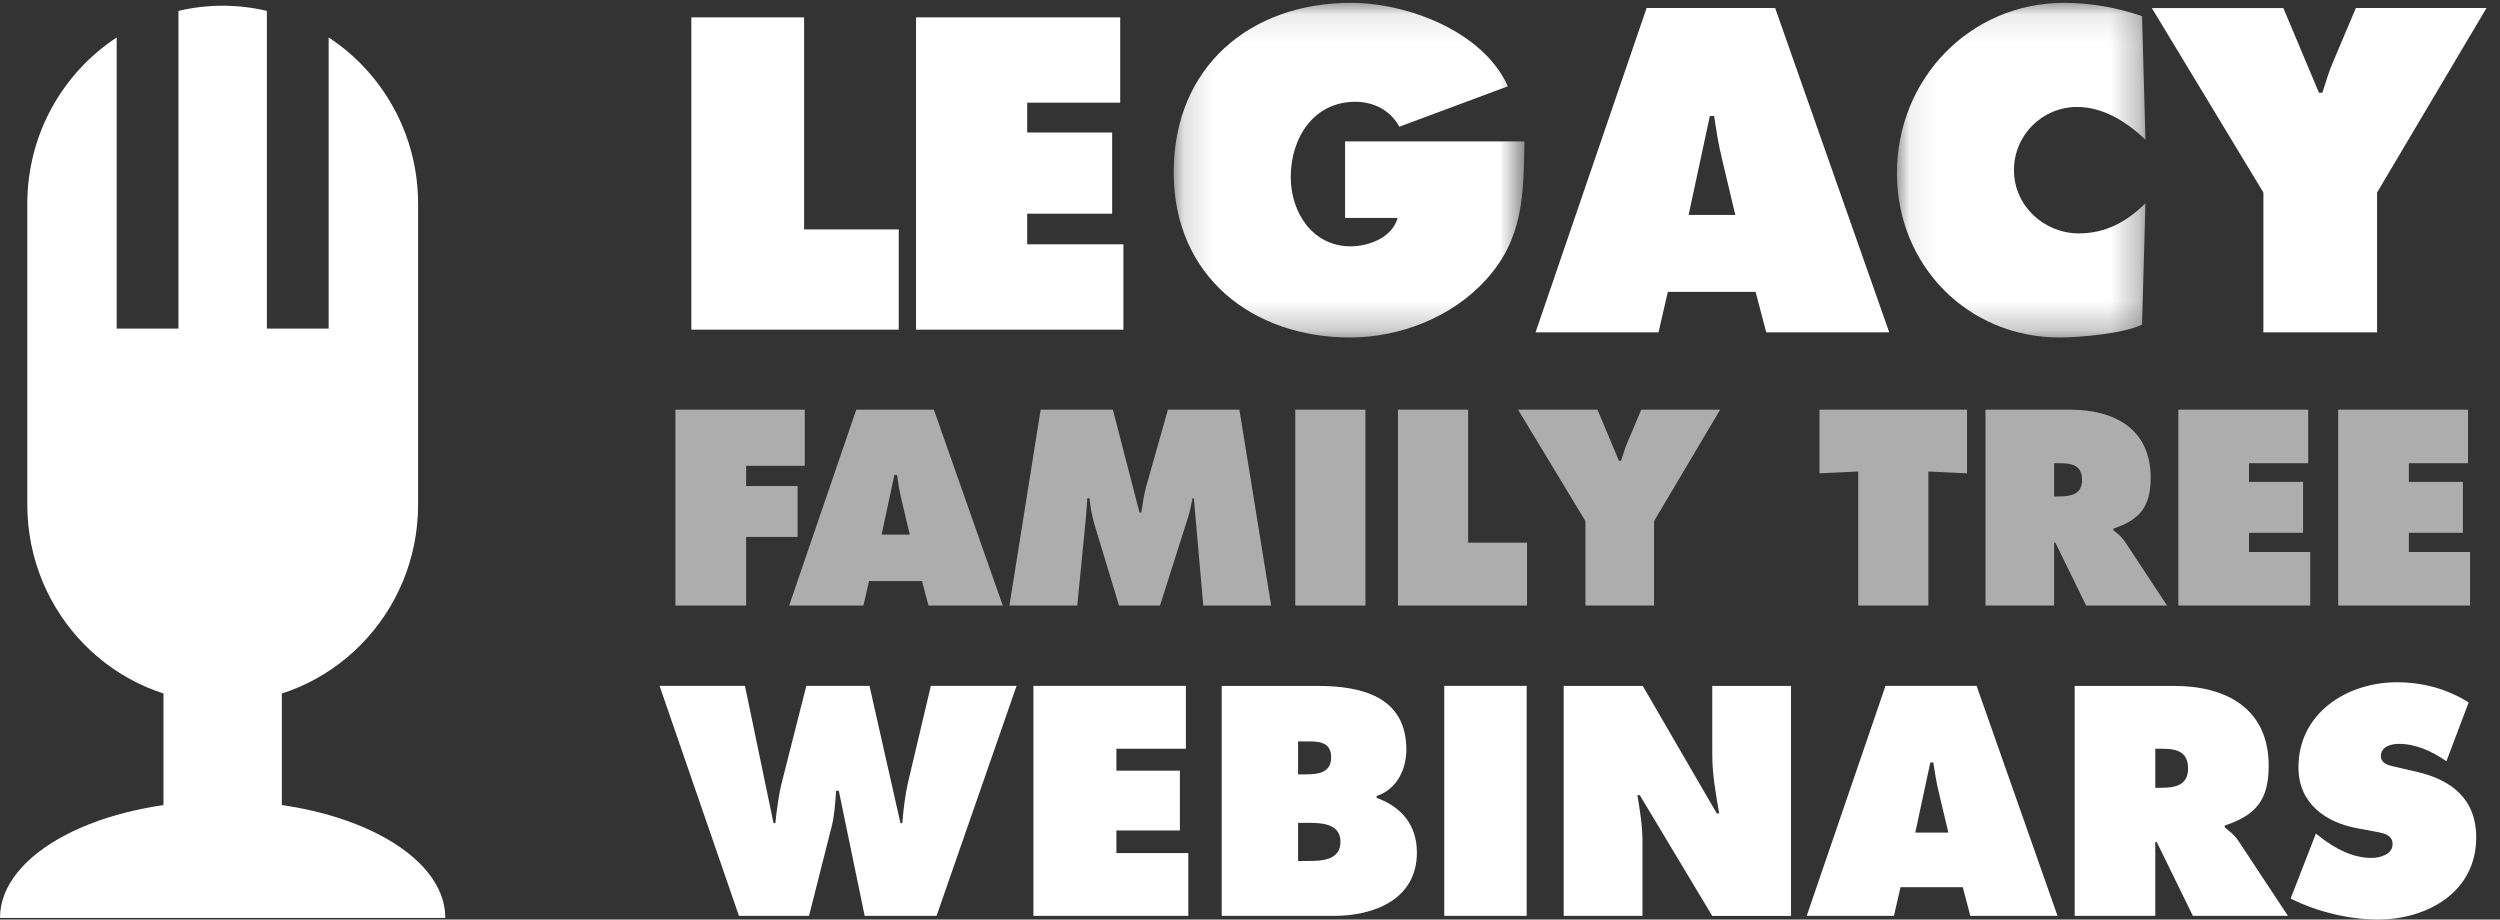
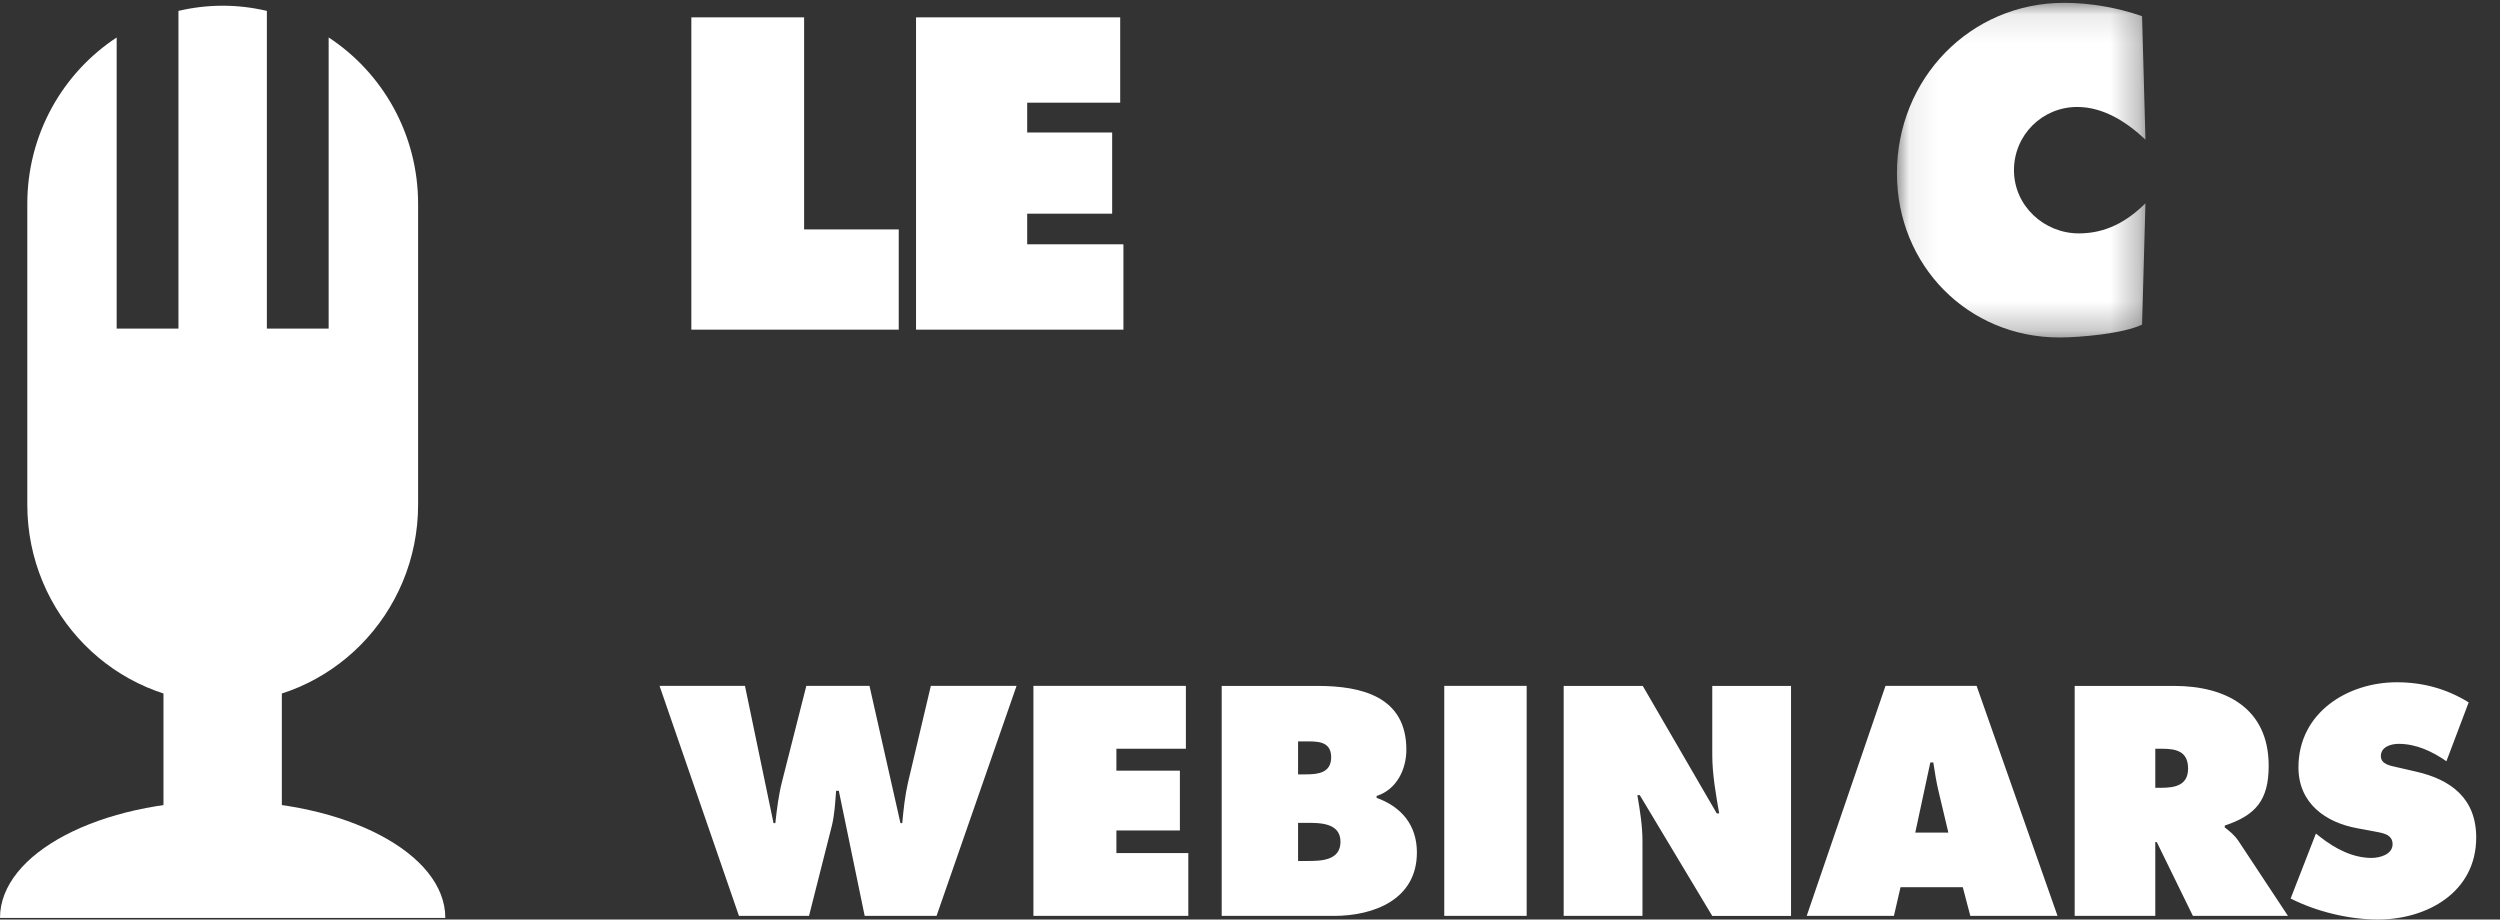
<svg xmlns="http://www.w3.org/2000/svg" xmlns:xlink="http://www.w3.org/1999/xlink" width="87" height="32" viewBox="0 0 87 32">
  <rect x="0" y="0" width="87" height="32" fill="#333333" stroke="none" />
  <defs>
    <path id="stvcninwga" d="M0.151 0.099L12.357 0.099 12.357 11.745 0.151 11.745z" />
    <path id="hxmr3q99zc" d="M0.075 0.099L8.724 0.099 8.724 11.744 0.075 11.744z" />
  </defs>
  <g fill="none" fill-rule="evenodd">
    <g>
      <g>
        <path fill="#FFF" d="M24.059.604L27.983.604 27.983 7.984 31.276 7.984 31.276 11.472 24.059 11.472zM31.878.604L38.983.604 38.983 3.573 35.746 3.573 35.746 4.611 38.703 4.611 38.703 7.436 35.746 7.436 35.746 8.502 39.095 8.502 39.095 11.472 31.878 11.472z" transform="translate(-270 -9) translate(270 9)" />
        <g>
          <g transform="translate(-270 -9) translate(270 9) translate(40.694)">
            <mask id="dq186eixtb" fill="#fff">
              <use xlink:href="#stvcninwga" />
            </mask>
-             <path fill="#FFF" d="M12.357 4.919c-.03 1.841-.03 3.383-1.343 4.82-1.18 1.302-2.996 2.006-4.723 2.006-3.395 0-6.14-2.126-6.14-5.748C.15 2.314 2.822.099 6.32.099c1.933 0 4.59.973 5.46 2.904L8.003 4.41c-.31-.569-.886-.868-1.535-.868-1.447 0-2.244 1.257-2.244 2.62 0 1.242.768 2.41 2.082 2.41.634 0 1.446-.3 1.638-.989h-1.83V4.92h6.243z" mask="url(#dq186eixtb)" />
          </g>
-           <path fill="#FFF" d="M60.388 7.479l-.472-1.991c-.118-.479-.192-.973-.266-1.452h-.147l-.739 3.443h1.624zm-2.671 4.086h-4.28L57.302.279h4.473l3.97 11.286h-4.28l-.37-1.407h-3.055l-.324 1.407z" transform="translate(-270 -9) translate(270 9)" />
          <g transform="translate(-270 -9) translate(270 9) translate(65.938)">
            <mask id="33lmjazr2d" fill="#fff">
              <use xlink:href="#hxmr3q99zc" />
            </mask>
            <path fill="#FFF" d="M8.724 4.86c-.65-.614-1.461-1.138-2.376-1.138-1.21 0-2.2.972-2.2 2.2 0 1.242 1.048 2.2 2.259 2.2.93 0 1.668-.404 2.317-1.048l-.118 4.222c-.65.314-2.155.448-2.878.448-3.174 0-5.653-2.5-5.653-5.717C.075 2.734 2.628.099 5.89.099c.915 0 1.86.165 2.716.464l.118 4.296z" mask="url(#33lmjazr2d)" />
          </g>
-           <path fill="#FFF" d="M79.46.279l1.24 2.949h.118c.118-.36.221-.719.369-1.063l.797-1.886h4.546L82.722 6.7v4.865h-3.956V6.7L74.884.28h4.576z" transform="translate(-270 -9) translate(270 9)" />
-           <path fill="#FFF" d="M23.505 14.257L28.006 14.257 28.006 16.21 25.965 16.21 25.965 16.914 27.757 16.914 27.757 18.686 25.965 18.686 25.965 21.072 23.505 21.072zM31.66 18.605l-.285-1.203c-.071-.289-.116-.587-.16-.876h-.09l-.445 2.079h.98zm-1.613 2.467h-2.584l2.335-6.815h2.7l2.398 6.815H32.31l-.223-.85h-1.845l-.196.85zM36.215 14.257h2.513l.927 3.58h.063c.044-.3.089-.615.169-.904l.757-2.676h2.487l1.105 6.815h-2.361l-.33-3.733H41.5c-.045.226-.089.461-.16.678l-.972 3.055h-1.426l-.873-2.883c-.071-.29-.134-.56-.152-.85h-.08c-.018.271-.036.552-.062.823l-.286 2.91h-2.361l1.087-6.815zM45.075 21.072L47.517 21.072 47.517 14.257 45.075 14.257zM48.649 14.257L51.091 14.257 51.091 18.885 53.141 18.885 53.141 21.072 48.649 21.072zM55.592 14.257l.748 1.78h.072c.071-.216.133-.433.222-.641l.482-1.139h2.745l-2.3 3.877v2.938h-2.388v-2.938l-2.344-3.877h2.763zM63.319 14.257L68.453 14.257 68.453 16.472 67.107 16.408 67.107 21.072 64.665 21.072 64.665 16.408 63.319 16.472zM71.483 17.276h.17c.4 0 .802-.063.802-.57 0-.524-.366-.587-.785-.587h-.187v1.157zm-2.388-3.019h2.95c1.515 0 2.798.65 2.798 2.368 0 1.03-.392 1.465-1.3 1.772v.054c.124.1.275.208.41.407l1.46 2.214h-2.816l-1.07-2.187h-.044v2.187h-2.388v-6.815zM75.806 14.257L80.325 14.257 80.325 16.119 78.266 16.119 78.266 16.77 80.147 16.77 80.147 18.541 78.266 18.541 78.266 19.21 80.396 19.21 80.396 21.072 75.806 21.072zM81.368 14.257L85.887 14.257 85.887 16.119 83.828 16.119 83.828 16.77 85.708 16.77 85.708 18.541 83.828 18.541 83.828 19.21 85.958 19.21 85.958 21.072 81.368 21.072z" opacity=".6" transform="translate(-270 -9) translate(270 9)" />
          <path fill="#FFF" d="M25.925 23.87l.994 4.776h.063c.053-.488.115-.998.24-1.475l.838-3.302h2.198l1.078 4.777h.063c.042-.467.094-.956.199-1.412l.795-3.365h2.983l-2.784 8.004h-2.501l-.9-4.352h-.095c-.031.414-.052.817-.146 1.21l-.796 3.142h-2.438l-2.763-8.004h2.972zM35.963 23.869L41.269 23.869 41.269 26.056 38.851 26.056 38.851 26.82 41.06 26.82 41.06 28.901 38.851 28.901 38.851 29.686 41.353 29.686 41.353 31.873 35.963 31.873zM45.173 29.962h.325c.47 0 1.151-.01 1.151-.669 0-.668-.732-.658-1.193-.658h-.283v1.327zm.262-3.014c.419 0 .89-.043.89-.595 0-.594-.534-.552-.953-.552h-.199v1.147h.262zm-2.92-3.078h3.339c1.528 0 3.087.371 3.087 2.218 0 .7-.345 1.39-1.036 1.613v.064c.858.308 1.403.944 1.403 1.9 0 1.645-1.507 2.208-2.889 2.208h-3.904V23.87zM50.26 31.873L53.128 31.873 53.128 23.869 50.26 23.869zM54.416 23.87h2.752l2.575 4.436h.084c-.115-.669-.24-1.358-.24-2.038V23.87h2.741v8.004h-2.742l-2.522-4.204h-.084c.094.552.178 1.072.178 1.603v2.6h-2.742V23.87zM67.803 28.975l-.335-1.411c-.084-.34-.136-.69-.189-1.03h-.104l-.524 2.441h1.152zm-1.895 2.898h-3.035l2.742-8.004h3.171l2.816 8.004h-3.035l-.262-.998h-2.167l-.23.998zM75.004 27.415h.199c.47 0 .942-.075.942-.669 0-.615-.43-.69-.921-.69h-.22v1.359zm-2.805-3.545h3.464c1.78 0 3.287.764 3.287 2.78 0 1.21-.46 1.72-1.529 2.08v.064c.147.117.325.245.482.478l1.717 2.6h-3.308l-1.256-2.568h-.052v2.569h-2.805V23.87zM80.593 29.007l.147.116c.512.404 1.13.733 1.79.733.282 0 .732-.117.732-.478 0-.36-.377-.392-.638-.445l-.576-.107c-1.12-.201-2.062-.87-2.062-2.123 0-1.9 1.706-2.96 3.423-2.96.9 0 1.726.222 2.501.7l-.775 2.048c-.491-.34-1.046-.605-1.663-.605-.252 0-.618.096-.618.425 0 .297.356.34.575.392l.65.15c1.214.275 2.093.933 2.093 2.292 0 1.91-1.717 2.855-3.423 2.855-.994 0-2.145-.276-3.035-.732l.88-2.261zM5.689 28.836L9.808 28.836 9.808 12.981 5.689 12.981z" transform="translate(-270 -9) translate(270 9)" />
          <path fill="#FFF" d="M0 31.943c0-2.249 3.47-4.072 7.749-4.072 4.28 0 7.748 1.823 7.748 4.072H0zM11.437 1.304v10.132h-2.15V.379C8.793.263 8.278.199 7.749.199c-.53 0-1.044.064-1.539.18v11.057H4.06V1.304C2.19 2.532.95 4.666.95 7.095V17.56c0 3.808 3.044 6.896 6.8 6.896 3.755 0 6.8-3.088 6.8-6.896V7.095c0-2.429-1.24-4.563-3.112-5.791" transform="translate(-270 -9) translate(270 9)" />
        </g>
      </g>
    </g>
  </g>
</svg>